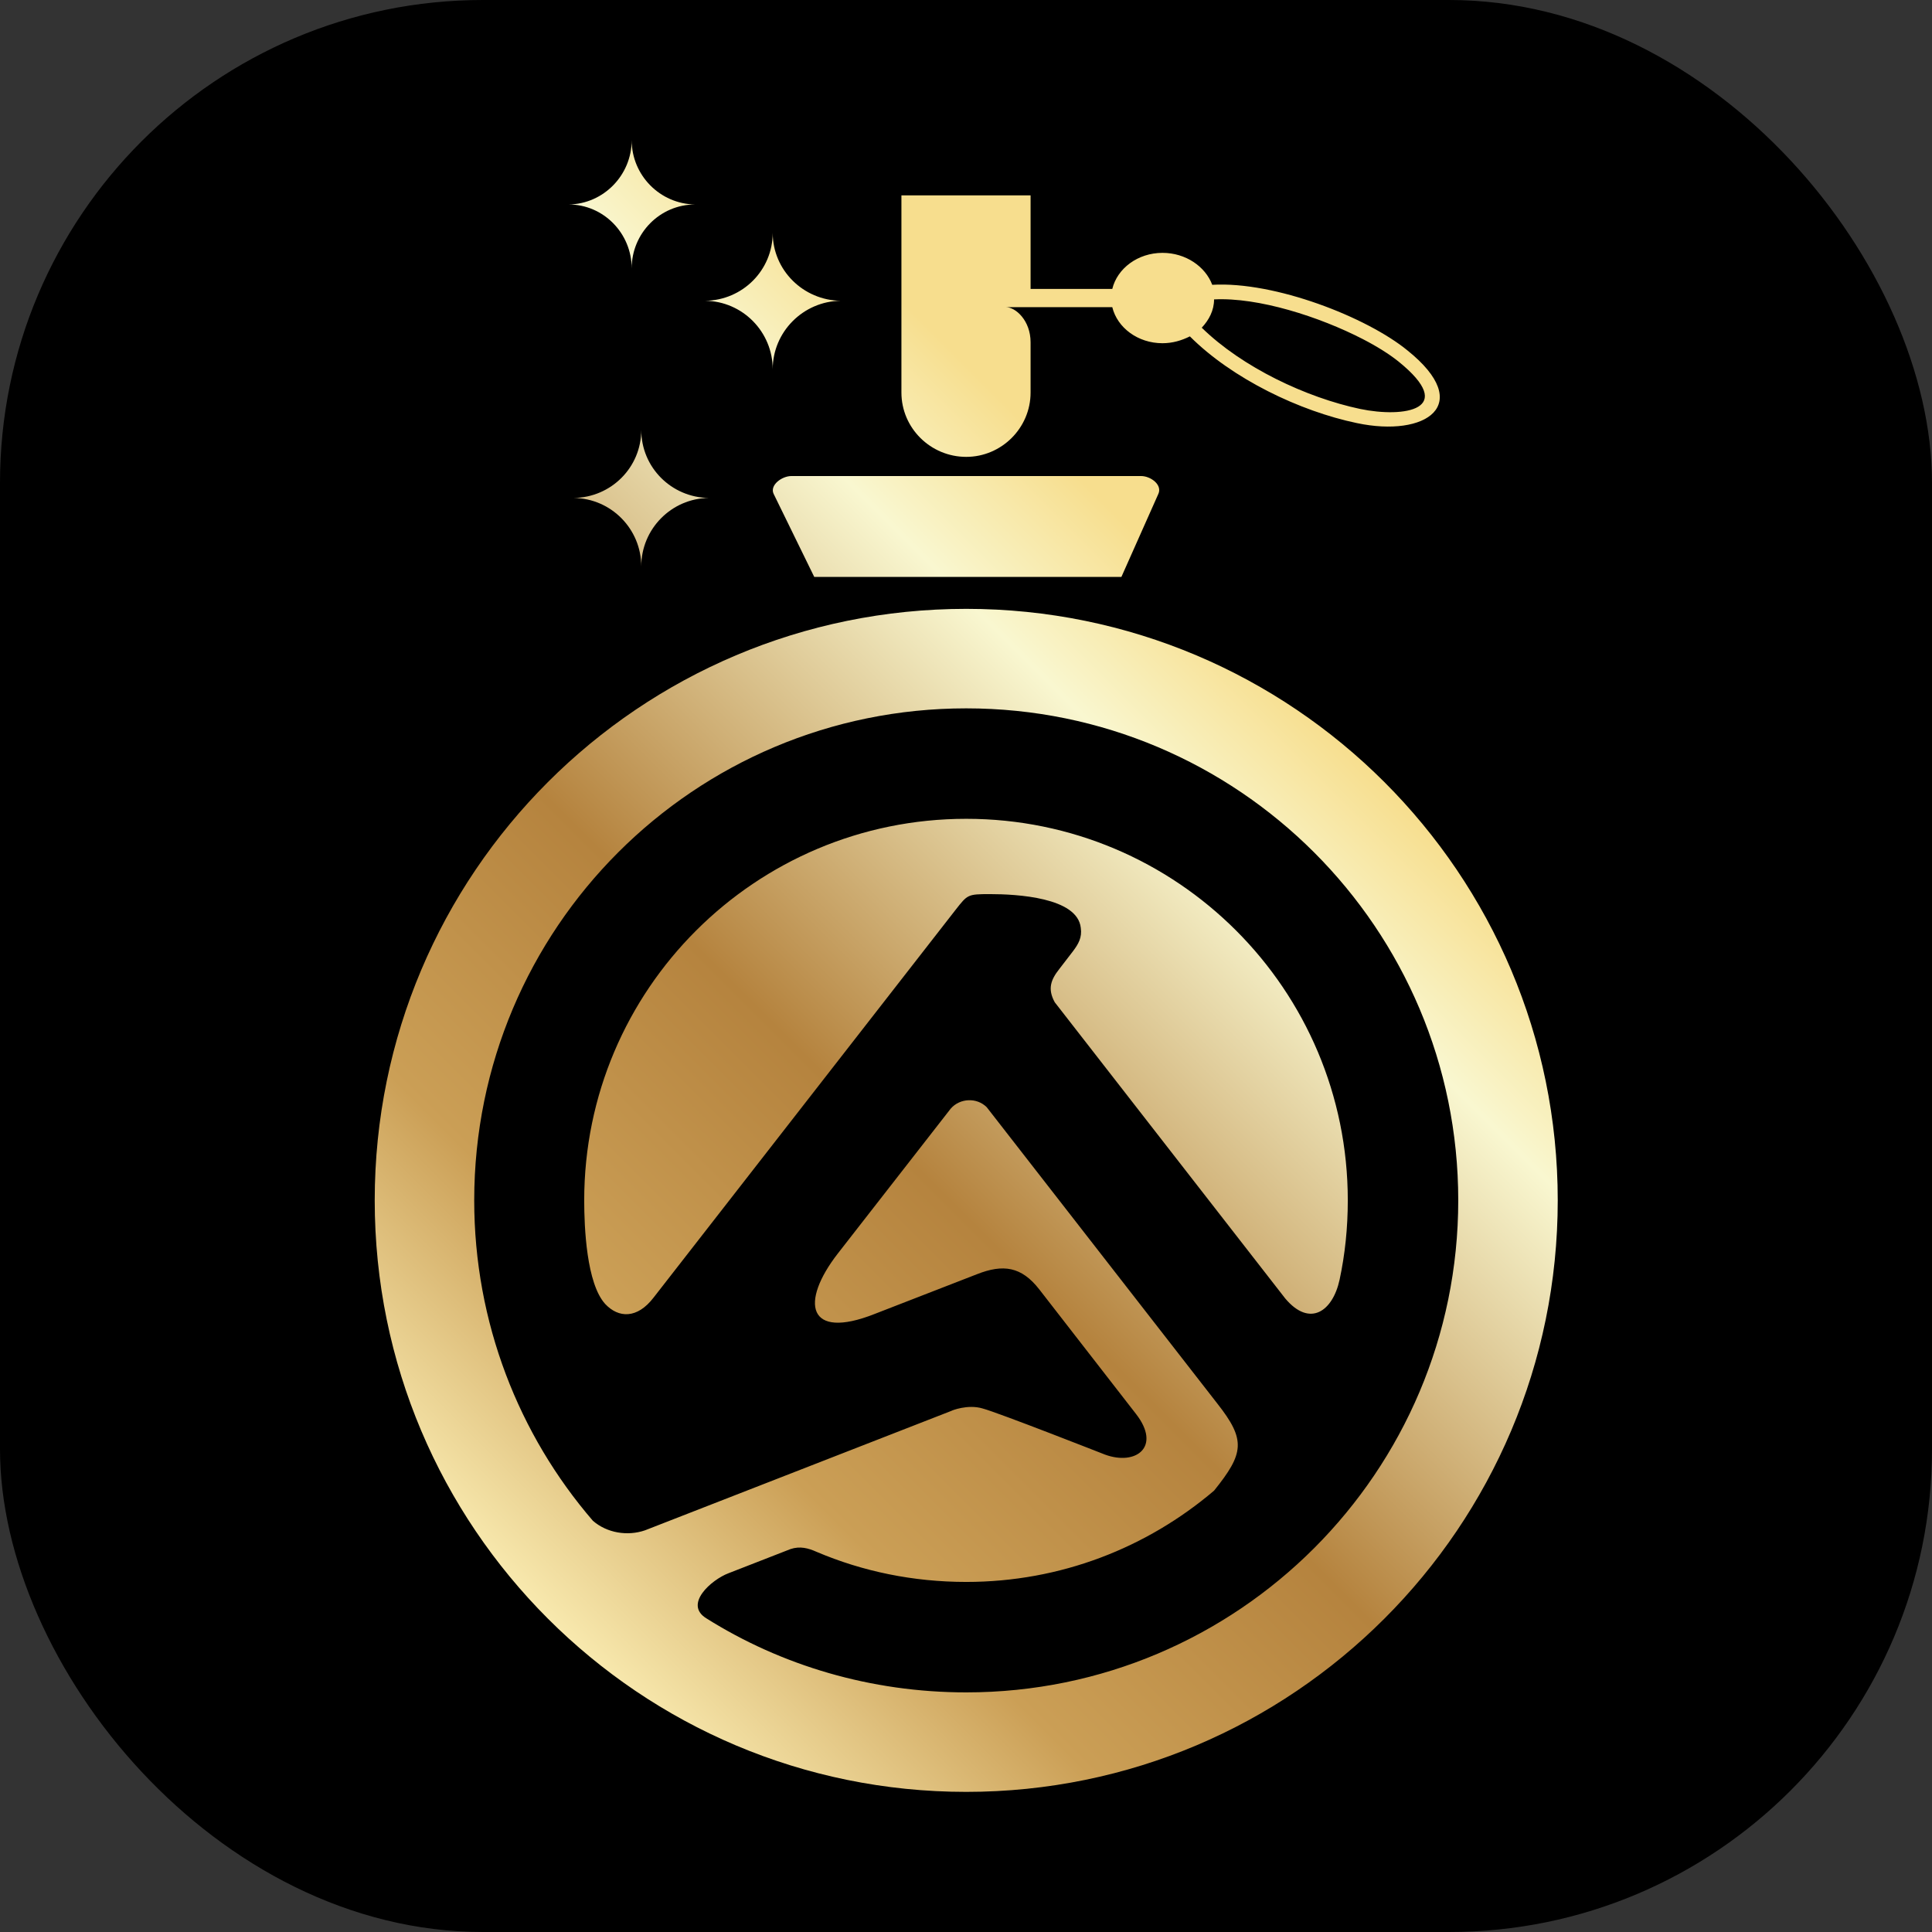
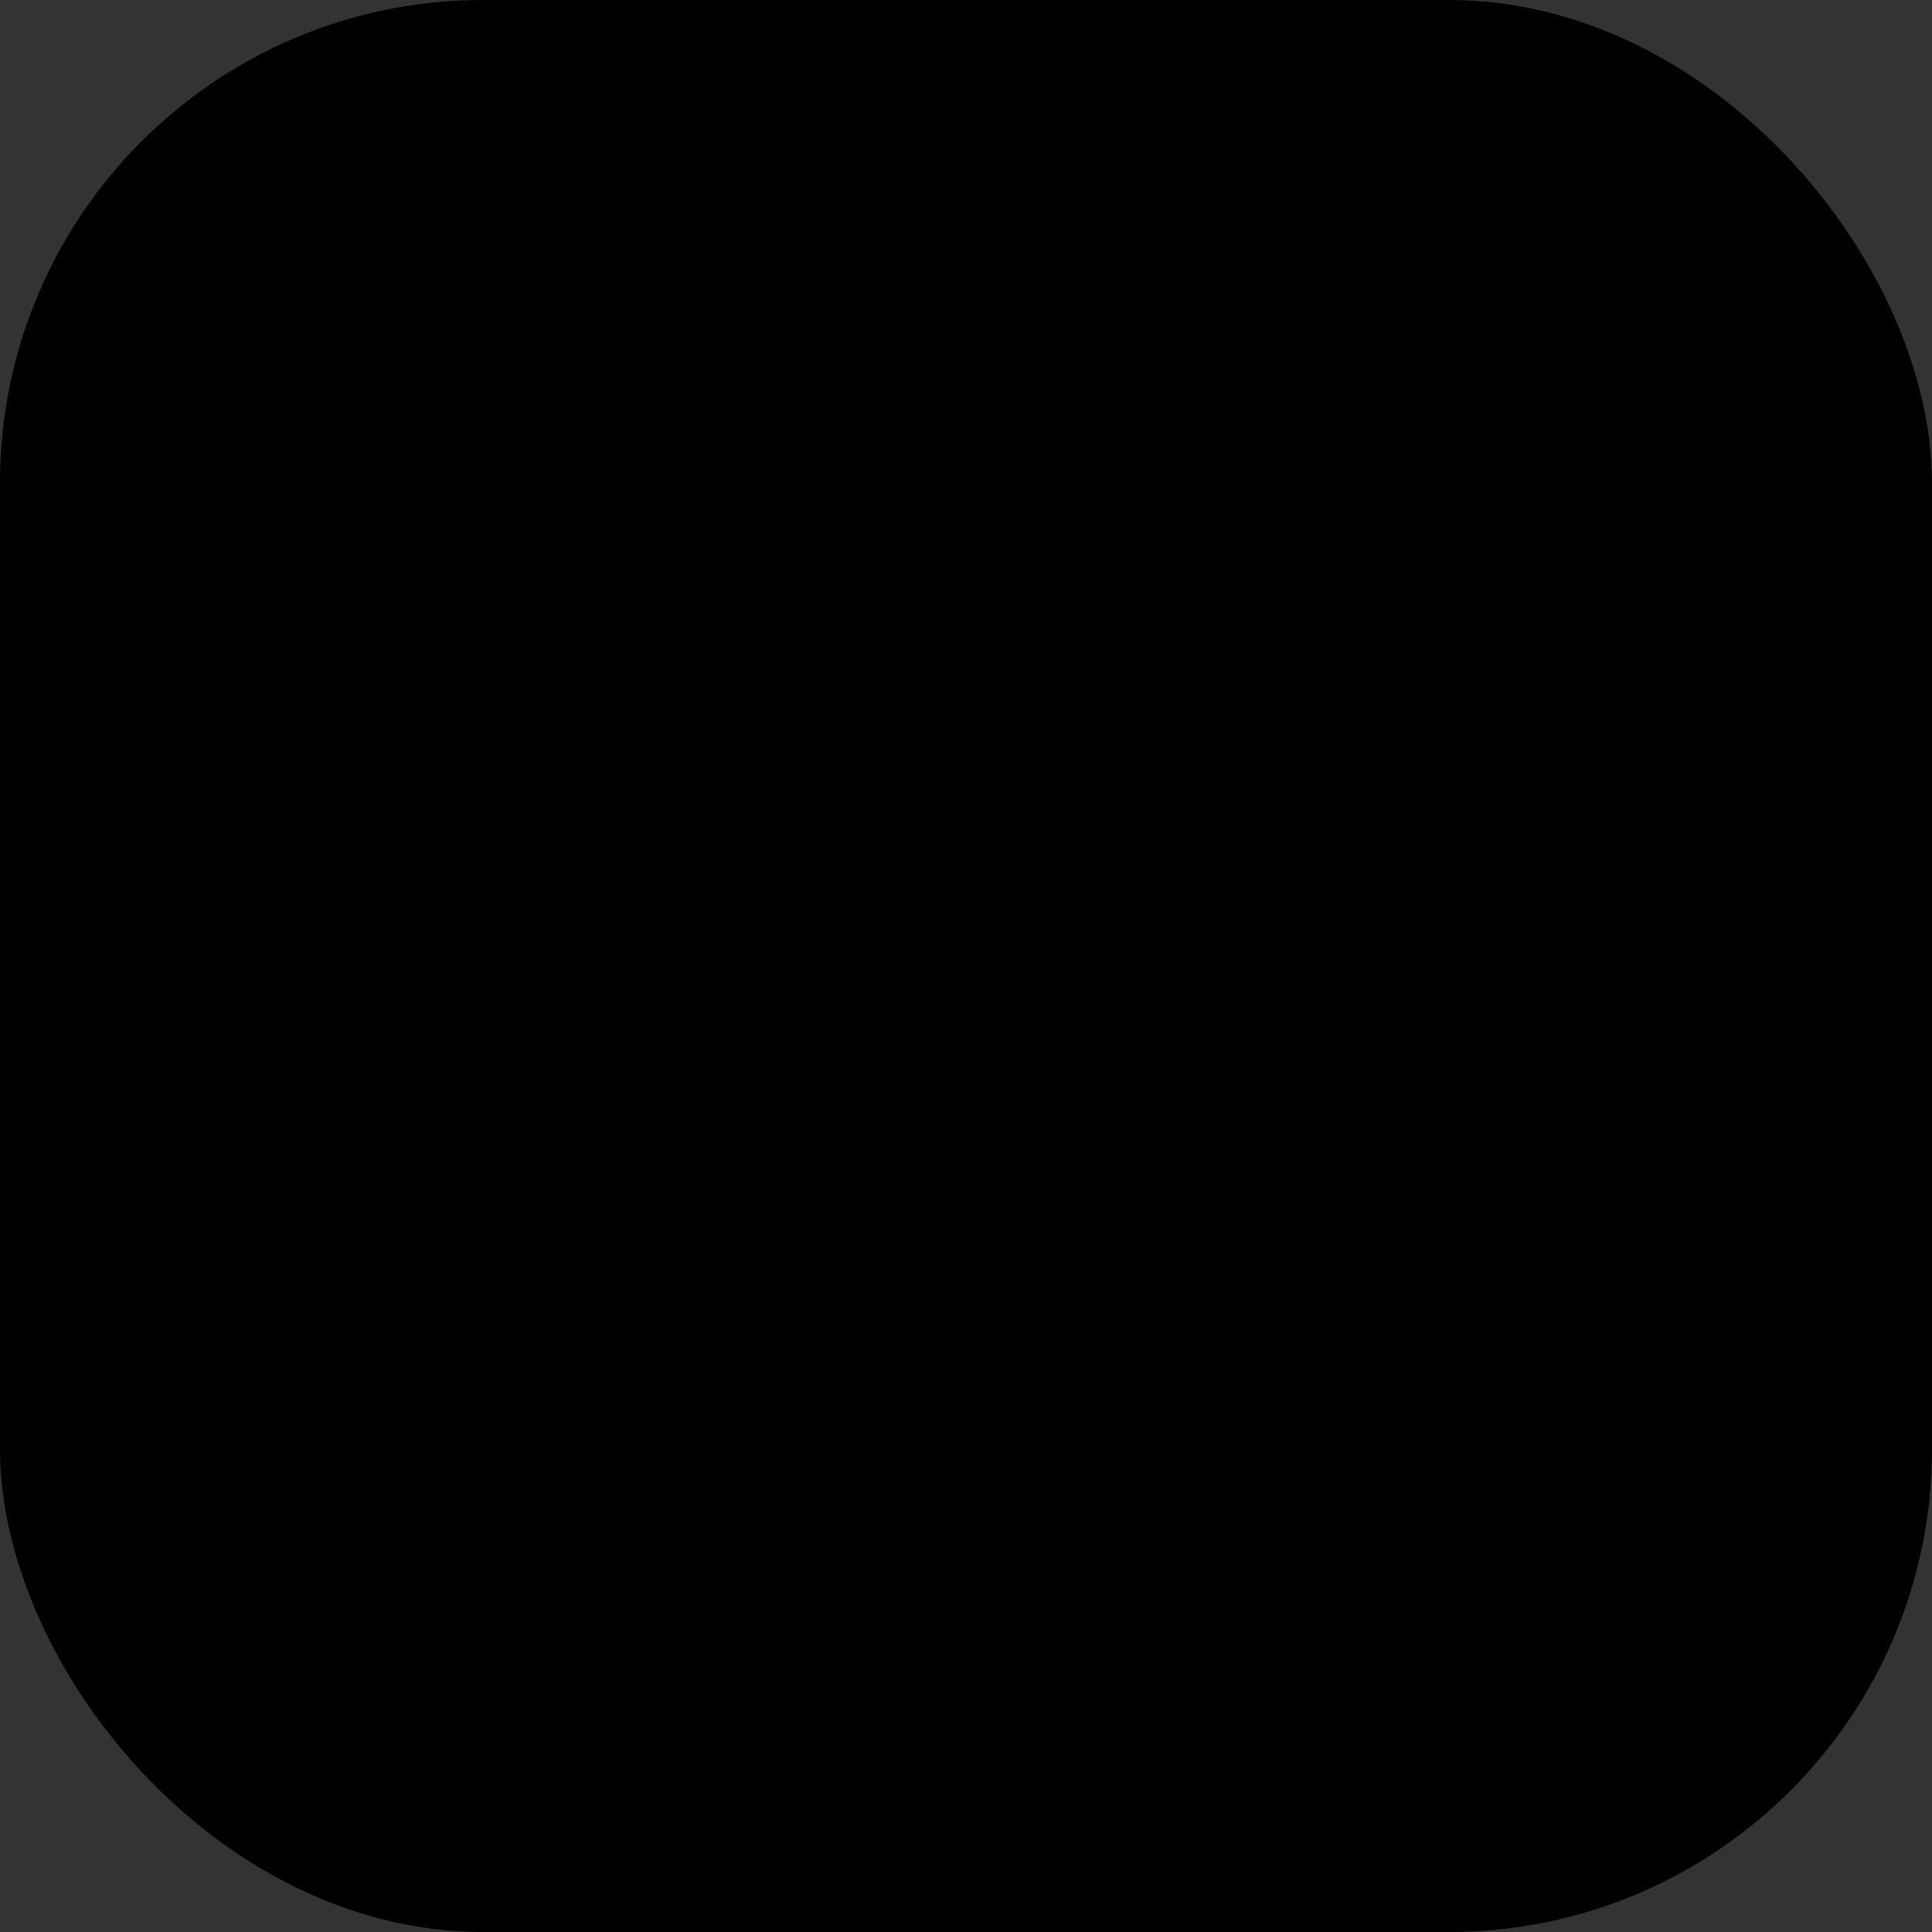
<svg xmlns="http://www.w3.org/2000/svg" xml:space="preserve" width="42.333mm" height="42.333mm" version="1.1" style="shape-rendering:geometricPrecision; text-rendering:geometricPrecision; image-rendering:optimizeQuality; fill-rule:evenodd; clip-rule:evenodd" viewBox="0 0 4233 4233">
  <rect x="0" y="0" width="4233" height="4233" fill="#333333" stroke="none" />
  <defs>
    <style type="text/css">
   
    .fil0 {fill:black}
    .fil1 {fill:url(#id0)}
   
  </style>
    <linearGradient id="id0" gradientUnits="userSpaceOnUse" x1="1200.35" y1="3546.26" x2="3033" y2="1713.59">
      <stop offset="0" style="stop-opacity:1; stop-color:#F8E9AE" />
      <stop offset="0.231" style="stop-opacity:1; stop-color:#CB9F56" />
      <stop offset="0.49" style="stop-opacity:1; stop-color:#B5833E" />
      <stop offset="0.859" style="stop-opacity:1; stop-color:#F9F7D0" />
      <stop offset="1" style="stop-opacity:1; stop-color:#F7DE8E" />
    </linearGradient>
  </defs>
  <g id="Слой_x0020_1">
    <g id="_1680647526544">
      <rect class="fil0" width="4233" height="4233" rx="1058" ry="1058" />
-       <path class="fil1" d="M2117 1334c715,0 1296,580 1296,1296 0,716 -581,1296 -1296,1296 -716,0 -1296,-580 -1296,-1296 0,-716 580,-1296 1296,-1296zm-383 -291l766 0c21,0 47,19 38,39l-81 182 -673 0 -89 -182c-9,-19 18,-39 39,-39zm899 -325c89,87 229,153 347,178 96,20 215,2 84,-104 -20,-16 -47,-33 -78,-49 -95,-49 -229,-92 -326,-87 0,24 -11,45 -27,62zm-26 19c-18,9 -38,15 -60,15 -54,0 -99,-34 -110,-79l-179 0 -54 0c21,0 54,29 54,77l0 110c0,78 -64,141 -141,141 -78,0 -142,-63 -142,-141l0 -432 283 0 0 205 179 0c11,-45 56,-79 110,-79 51,0 94,30 109,70 137,-8 339,71 428,144 148,119 40,191 -111,159 -125,-26 -273,-97 -366,-190zm-1202 205c0,82 66,148 148,149 -82,1 -148,68 -148,150 0,-82 -66,-149 -148,-150 82,-1 148,-67 148,-149zm288 -432c0,82 67,148 149,149 -82,1 -149,68 -149,150 0,-82 -66,-149 -148,-150 82,-1 148,-67 148,-149zm-309 -203c0,77 62,140 139,141 -77,0 -139,63 -139,140 0,-77 -62,-140 -138,-140 76,-1 138,-64 138,-141zm1551 2497c12,-56 18,-114 18,-174 0,-462 -374,-836 -836,-836 -462,0 -837,374 -837,836 0,59 5,182 46,227 29,31 70,33 106,-14l662 -850c26,-33 26,-34 75,-34 58,0 192,7 199,74 3,21 -5,35 -17,51l-30 39c-19,24 -26,44 -10,73l505 649c54,64 104,28 119,-41zm-773 -378l505 649c63,80 59,109 -7,191 -147,125 -336,200 -543,200 -116,0 -227,-23 -328,-66 -18,-8 -36,-13 -57,-6l-136 53c-37,14 -99,68 -48,99 164,103 360,162 569,162 595,0 1078,-483 1078,-1078 0,-596 -483,-1078 -1078,-1078 -596,0 -1078,482 -1078,1078 0,268 98,514 260,702 31,27 76,34 114,21l672 -262c-1,0 35,-15 68,-5 34,9 268,101 268,101 68,25 124,-17 68,-89l-212 -273c-39,-50 -79,-56 -137,-33l-224 87c-147,58 -164,-25 -80,-133l247 -317c20,-23 57,-25 79,-3z" />
    </g>
  </g>
</svg>